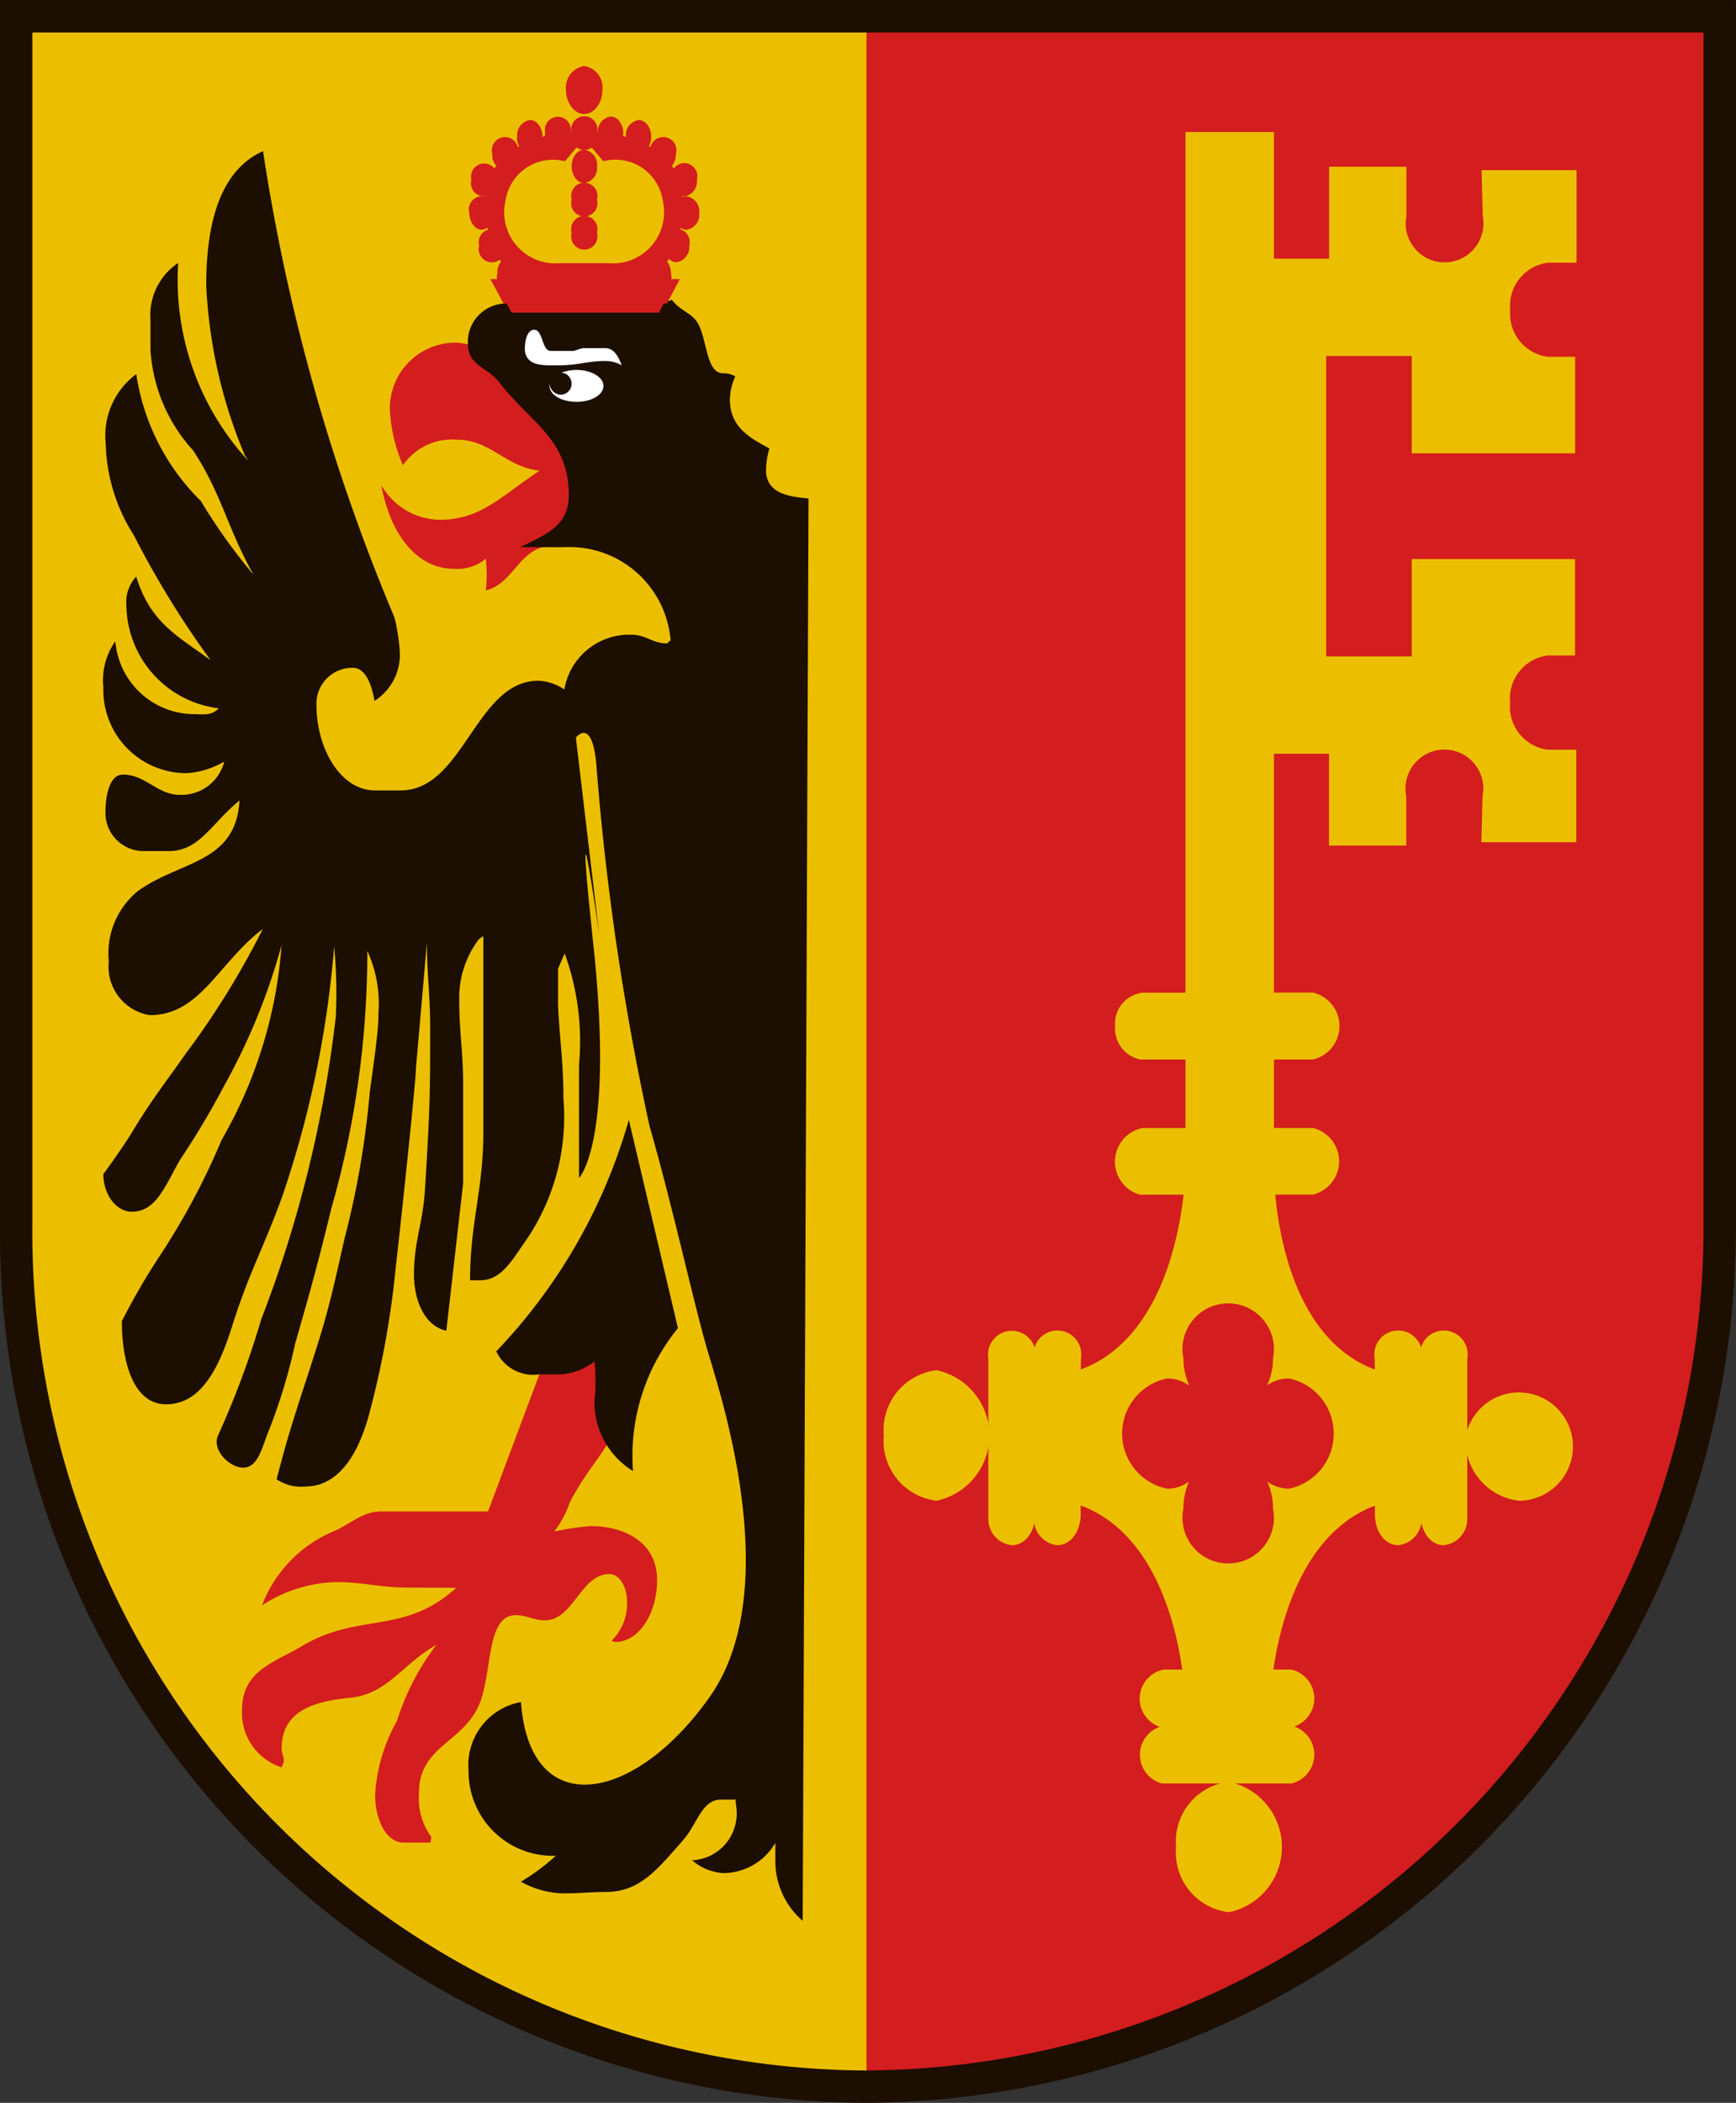
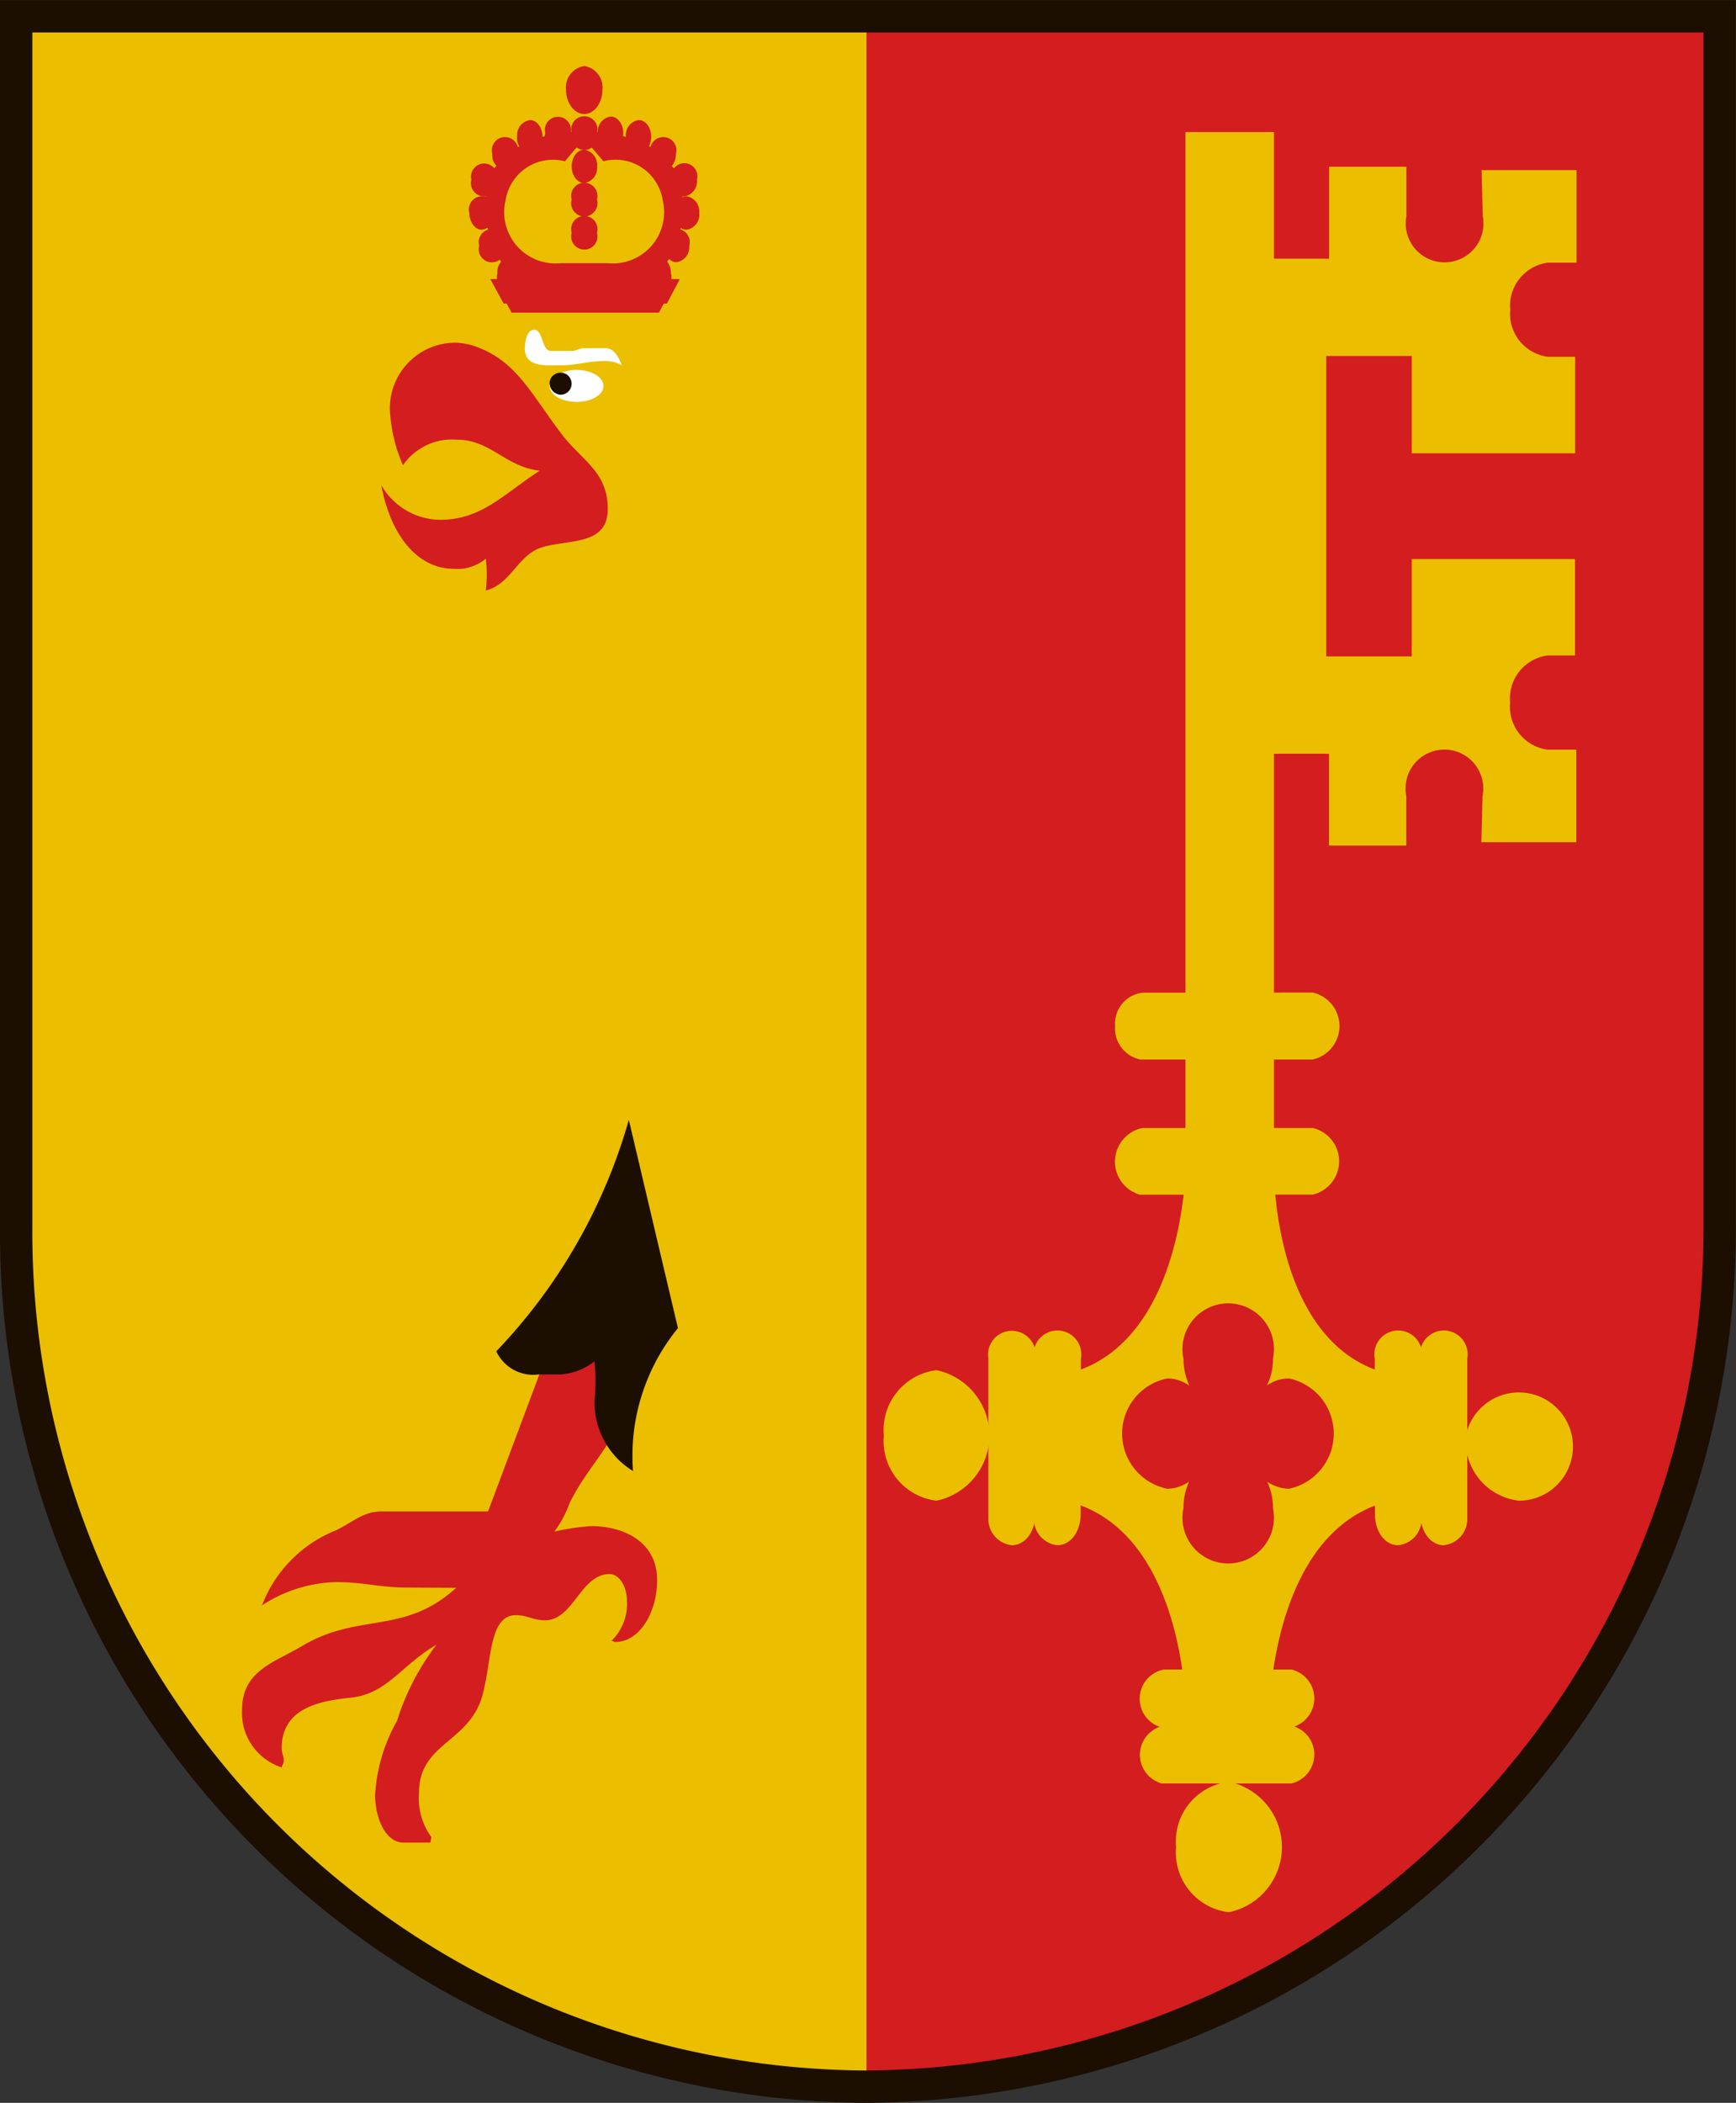
<svg xmlns="http://www.w3.org/2000/svg" width="14.916" height="18.059" viewBox="0 0 14.916 18.059">
  <rect x="0" y="0" width="14.916" height="18.059" fill="#333333" stroke="none" />
  <defs>
    <style>.cls-1{fill:#ebbf00}.cls-2{fill:#d41d1e}.cls-5{fill:#1c0e00}</style>
  </defs>
  <g id="Ebene_2" data-name="Ebene 2">
    <g id="Ebene_1-2" data-name="Ebene 1">
      <g id="GE">
        <path class="cls-1" d="M14.776 10.53a7.377 7.377 0 01-7.34 7.39 7.338 7.338 0 01-7.297-7.38V.14h14.637v10.39z" />
        <path class="cls-2" d="M7.445.14v17.778a7.375 7.375 0 007.331-7.388V.14z" />
        <path class="cls-1" d="M10.832 6.473h.587v.789h.664v-.425a.334.334 0 11.655 0l-.01.396h.816v-.795h-.246a.372.372 0 01-.323-.404.373.373 0 01.323-.405h.235v-.828H12.13v.836h-.735v-2.58h.735v.836h1.404v-.829h-.235a.373.373 0 01-.323-.404.373.373 0 01.323-.404h.247v-.795h-.816l.01.395a.334.334 0 11-.656 0v-.424h-.664v.79h-.587v4.251zm-.727 9.387a.515.515 0 01.454-.558.572.572 0 010 1.12.516.516 0 01-.454-.56z" />
        <path class="cls-1" d="M9.978 15.315A.255.255 0 0110 14.82h1.097a.255.255 0 010 .496H9.979zm2.617-2.987a.465.465 0 11.456.56.517.517 0 01-.456-.56z" />
        <path class="cls-1" d="M12.607 13.044a.225.225 0 01-.202.226c-.105 0-.191-.099-.201-.25v-1.351a.205.205 0 11.403 0v1.375zm-5.013-.716a.517.517 0 01.453-.561.573.573 0 010 1.121.516.516 0 01-.453-.56z" />
        <path class="cls-1" d="M8.492 13.044a.225.225 0 00.202.226c.106 0 .192-.099.202-.25v-1.351a.205.205 0 10-.404 0v1.375zm3.469-.158c-1.024.227-1.05 1.768-1.05 1.768h-.725s-.018-1.541-1.044-1.768v-1.082c1.026-.225 1.044-1.767 1.044-1.767V1.134h.76v8.904s-.015 1.54 1.01 1.766l.005 1.082z" />
        <path class="cls-1" d="M9.978 14.834a.255.255 0 01.022-.496h1.097a.255.255 0 010 .496zm2.237-1.79a.225.225 0 01-.201.226c-.106 0-.192-.099-.2-.25l-.002-1.351a.205.205 0 11.403 0v1.375zm-3.331 0a.224.224 0 00.201.226c.104 0 .192-.099.2-.25l.002-1.351a.205.205 0 10-.403 0v1.375zm.91-2.784a.295.295 0 01.023-.573h1.463a.294.294 0 010 .572zm0-1.162a.272.272 0 01-.213-.287.268.268 0 01.236-.286l1.463-.001a.295.295 0 010 .575H9.795z" />
        <path class="cls-2" d="M10.69 12.312a.569.569 0 01.051-.234.319.319 0 01-.38-.003.582.582 0 01.052.237.602.602 0 01-.05.232.326.326 0 01.19-.063.32.32 0 01.187.06.556.556 0 01-.049-.229z" />
        <path class="cls-2" d="M10.886 11.898a.33.33 0 01.19-.06.484.484 0 010 .947.344.344 0 01-.188-.06.543.543 0 01.05.23.393.393 0 11-.77 0 .561.561 0 01.049-.232.321.321 0 01-.188.062.483.483 0 010-.947.325.325 0 01.19.062.575.575 0 01-.051-.235.393.393 0 11.77 0 .526.526 0 01-.052.233zM3.462 3.996a.512.512 0 01.465-.22c.288 0 .42.236.71.266-.322.211-.502.422-.858.422a.589.589 0 01-.503-.298c.076.416.301.719.625.719a.38.38 0 00.273-.087 1.16 1.16 0 010 .273c.222-.056.272-.31.49-.373.235-.067.558-.015.558-.327 0-.321-.223-.415-.398-.645-.266-.35-.391-.637-.76-.758a.591.591 0 00-.15-.025.563.563 0 00-.564.578 1.343 1.343 0 00.112.474z" />
-         <path d="M6.948 4.281c-.158-.015-.366-.037-.366-.244a.69.69 0 01.029-.186c-.168-.09-.34-.183-.34-.421a.507.507 0 01.047-.198.199.199 0 00-.102-.026c-.136 0-.136-.222-.198-.383-.053-.142-.157-.133-.245-.248a1.142 1.142 0 01-.622.054c-.353 0-.474-.022-.824-.022a.331.331 0 00-.307.345c0 .191.17.2.272.334.26.34.595.483.595.966 0 .276-.217.344-.415.447h.375a.872.872 0 01.915.801c-.014.003-.018.025-.036.025-.117 0-.18-.074-.297-.074a.565.565 0 00-.58.47.435.435 0 00-.223-.075c-.538 0-.642.942-1.183.942h-.222c-.292 0-.502-.354-.502-.737a.308.308 0 01.312-.316c.11 0 .162.142.187.284a.47.47 0 00.218-.402 1.568 1.568 0 00-.047-.315A16.788 16.788 0 012.26 1.298c-.378.17-.488.636-.488 1.153a4.243 4.243 0 00.33 1.455l.029.049a2.294 2.294 0 01-.6-1.697.54.54 0 00-.238.492v.254a1.406 1.406 0 00.367.865c.246.375.295.671.518 1.066a4.852 4.852 0 01-.452-.632 1.928 1.928 0 01-.555-1.09.655.655 0 00-.263.593 1.53 1.53 0 00.244.794 7.936 7.936 0 00.658 1.07c-.29-.213-.514-.318-.64-.718a.321.321 0 00-.084.245.902.902 0 00.794.886c-.068.068-.135.05-.22.05a.682.682 0 01-.669-.626.582.582 0 00-.103.396.715.715 0 00.718.737.734.734 0 00.321-.1.379.379 0 01-.381.286c-.196 0-.294-.174-.49-.174-.112 0-.15.174-.15.323a.328.328 0 00.332.334h.213c.268 0 .374-.25.607-.434-.032.545-.516.515-.878.781a.69.69 0 00-.245.6.421.421 0 00.352.462c.436 0 .591-.453.971-.74a7.107 7.107 0 01-.666 1.076c-.176.251-.287.388-.45.657-.092.153-.254.372-.254.372 0 .175.11.323.245.323.211 0 .287-.226.414-.446a7.026 7.026 0 00.377-.632 5.41 5.41 0 00.495-1.21 3.892 3.892 0 01-.514 1.67 6.112 6.112 0 01-.546 1.018 5.915 5.915 0 00-.312.54c0 .362.104.714.38.714.302 0 .456-.313.571-.682.143-.454.274-.675.433-1.12a8.816 8.816 0 00.44-2.13 4.206 4.206 0 01.014.607 10.547 10.547 0 01-.64 2.594 7.706 7.706 0 01-.368.991c-.065.127.094.284.211.284.137 0 .165-.19.233-.347a4.848 4.848 0 00.215-.718c.128-.445.2-.702.31-1.158a7.997 7.997 0 00.31-2.215 1.089 1.089 0 01.095.544c.006.127-.058.545-.074.67a7.6 7.6 0 01-.215 1.25c-.077.335-.116.532-.215.858-.147.473-.247.73-.37 1.216a.377.377 0 00.246.062c.278 0 .45-.263.545-.608a7.755 7.755 0 00.232-1.273c.016-.122.174-1.59.174-1.715l.094-1.075c0 .275.028.445.028.722 0 .55 0 .688-.045 1.402-.016.282-.094.44-.094.726 0 .235.1.446.278.483l.144-1.263v-.864c0-.274-.033-.436-.033-.71a.832.832 0 01.17-.527l.037-.025v1.683c0 .498-.114.774-.114 1.273h.085c.189 0 .277-.177.407-.36a1.877 1.877 0 00.31-1.201c0-.31-.03-.483-.046-.793v-.323l.057-.13a2.221 2.221 0 01.123.958v.97s.304-.297.124-1.996.049-.1.049-.1l-.2-1.685s.15-.2.18.285a22.947 22.947 0 00.452 3.047c.2.695.388 1.557.502 1.941s.661 2.04.02 2.959c-.643.917-1.55 1.085-1.626.05a.55.55 0 00-.45.59.724.724 0 00.75.73 1.889 1.889 0 01-.3.223.776.776 0 00.368.1c.141 0 .222-.012.363-.012.291 0 .444-.196.663-.446.123-.14.16-.347.323-.347h.127c.002.042.01.071.01.115a.402.402 0 01-.383.406.45.45 0 00.27.11.52.52 0 00.445-.26v.15a.675.675 0 00.235.52l.05-12.215z" fill-rule="evenodd" fill="#1c0e00" />
        <path d="M4.509 2.989c0 .168.178.148.305.148.15 0 .237-.037.388-.037a.29.29 0 01.14.037C5.31 3.051 5.27 2.99 5.2 2.99h-.196l-.076.024h-.195c-.079 0-.066-.182-.143-.182-.057 0-.08.085-.08.158zm.213.325c0-.074.104-.137.233-.137.127 0 .23.063.23.137 0 .077-.103.137-.23.137-.13 0-.233-.06-.233-.137z" fill="#fff" />
        <path class="cls-5" d="M4.722 3.284a.095.095 0 11.094.106.102.102 0 01-.094-.106z" />
        <path d="M4.798 2.41H4.43l-.157-.205-.098-.287v-.272l.055-.183.16-.177.27-.111.184-.05.208.025-.198.235a.412.412 0 00-.51.335.44.44 0 00.471.54h.407a.44.44 0 00.472-.54.41.41 0 00-.51-.335l-.199-.235.208-.024.183.049.27.11.16.178.057.183v.272l-.1.287-.154.205h-.812z" fill-rule="evenodd" fill="#d41d1e" />
        <path class="cls-2" d="M4.912 1.143a.113.113 0 11.217 0 .113.113 0 11-.217 0zM4.863.77A.186.186 0 015.02.567a.186.186 0 01.156.205c0 .113-.07.207-.156.207S4.863.884 4.863.77z" />
        <path class="cls-2" d="M4.685 1.143a.112.112 0 11.217 0 .112.112 0 11-.217 0zm-.241.032a.13.13 0 01.11-.144c.058 0 .107.064.107.144 0 .077-.05.142-.108.142a.13.13 0 01-.11-.142z" />
        <path class="cls-2" d="M4.23 1.32a.113.113 0 11.218 0c0 .08-.049.143-.108.143a.13.13 0 01-.11-.142zm-.18.223a.113.113 0 11.22 0 .114.114 0 11-.22 0z" />
        <path class="cls-2" d="M4.033 1.83a.113.113 0 11.217 0 .13.13 0 01-.11.143c-.058 0-.107-.065-.107-.144zm.084.28a.113.113 0 11.218 0 .113.113 0 11-.218 0zm.795-.681c0-.079.048-.143.108-.143a.13.13 0 01.11.143.13.13 0 01-.11.143c-.06 0-.108-.065-.108-.143z" />
        <path class="cls-2" d="M4.912 1.714a.113.113 0 11.217 0 .113.113 0 11-.217 0z" />
        <path class="cls-2" d="M4.912 1.999a.113.113 0 11.217 0 .113.113 0 11-.217 0zm.225-.856a.129.129 0 01.11-.142c.06 0 .108.064.108.143s-.048.142-.108.142a.129.129 0 01-.11-.142zm.241.032a.13.13 0 01.11-.144c.06 0 .107.064.107.144 0 .077-.047.142-.107.142a.13.13 0 01-.11-.142zm.212.145a.113.113 0 11.218 0c0 .08-.049.143-.107.143a.13.13 0 01-.11-.142zm.182.223a.112.112 0 11.216 0 .13.13 0 01-.109.144c-.059 0-.107-.064-.107-.144z" />
        <path class="cls-2" d="M5.791 1.83c0-.08.047-.144.107-.144a.13.13 0 01.11.143.13.13 0 01-.11.144c-.06 0-.107-.065-.107-.144zm-.086.28a.113.113 0 11.217 0 .13.13 0 01-.11.142c-.059 0-.107-.064-.107-.142zm-1.411.384l.101.191h1.267l.101-.191H4.294z" />
        <path class="cls-2" d="M4.213 2.397l.114.21H5.73l.111-.21H4.213z" />
        <path class="cls-2" d="M4.274 2.347a.13.13 0 01.11-.142c.058 0 .107.065.107.142a.113.113 0 11-.217 0zm1.274 0a.13.13 0 01.11-.142c.059 0 .107.065.107.142a.113.113 0 11-.217 0zM4.191 12.98H3.28c-.16 0-.244.09-.395.163a1.126 1.126 0 00-.634.644 1.21 1.21 0 01.638-.2c.238 0 .376.047.614.047l.417.002c-.452.41-.84.207-1.33.503-.23.137-.51.208-.51.542a.49.49 0 00.34.497c.005-.02.018-.034.018-.057 0-.041-.018-.065-.018-.107 0-.345.325-.407.59-.434.319-.032.44-.283.74-.455a2.112 2.112 0 00-.339.654 1.458 1.458 0 00-.188.635c0 .202.09.41.245.41h.23l.008-.048a.566.566 0 01-.106-.38c0-.426.428-.43.542-.827.085-.29.053-.698.29-.698.098 0 .152.044.25.044.245 0 .308-.397.553-.397.091 0 .152.113.152.233a.442.442 0 01-.133.34c.012 0 .02.01.033.01.21 0 .359-.256.359-.531 0-.343-.306-.464-.566-.464a2.079 2.079 0 00-.317.047.933.933 0 00.133-.25c.138-.268.258-.37.401-.635.088-.16.037-.304.076-.492 0-.155.006-.242.006-.397 0-.08.033-.198-.027-.198-.303 0-.401.331-.675.508l-.484 1.292z" />
        <path class="cls-5" d="M5.403 9.617a4.745 4.745 0 01-1.139 1.988.351.351 0 00.37.198h.184a.525.525 0 00.29-.112 1.616 1.616 0 010 .336.691.691 0 00.331.606 1.732 1.732 0 01.386-1.227l-.422-1.789z" />
        <path d="M14.776 10.53a7.377 7.377 0 01-7.34 7.39 7.338 7.338 0 01-7.297-7.38V.14h14.637v10.39z" fill="none" stroke="#1c0e00" stroke-miterlimit="10" stroke-width=".278" />
      </g>
    </g>
  </g>
</svg>